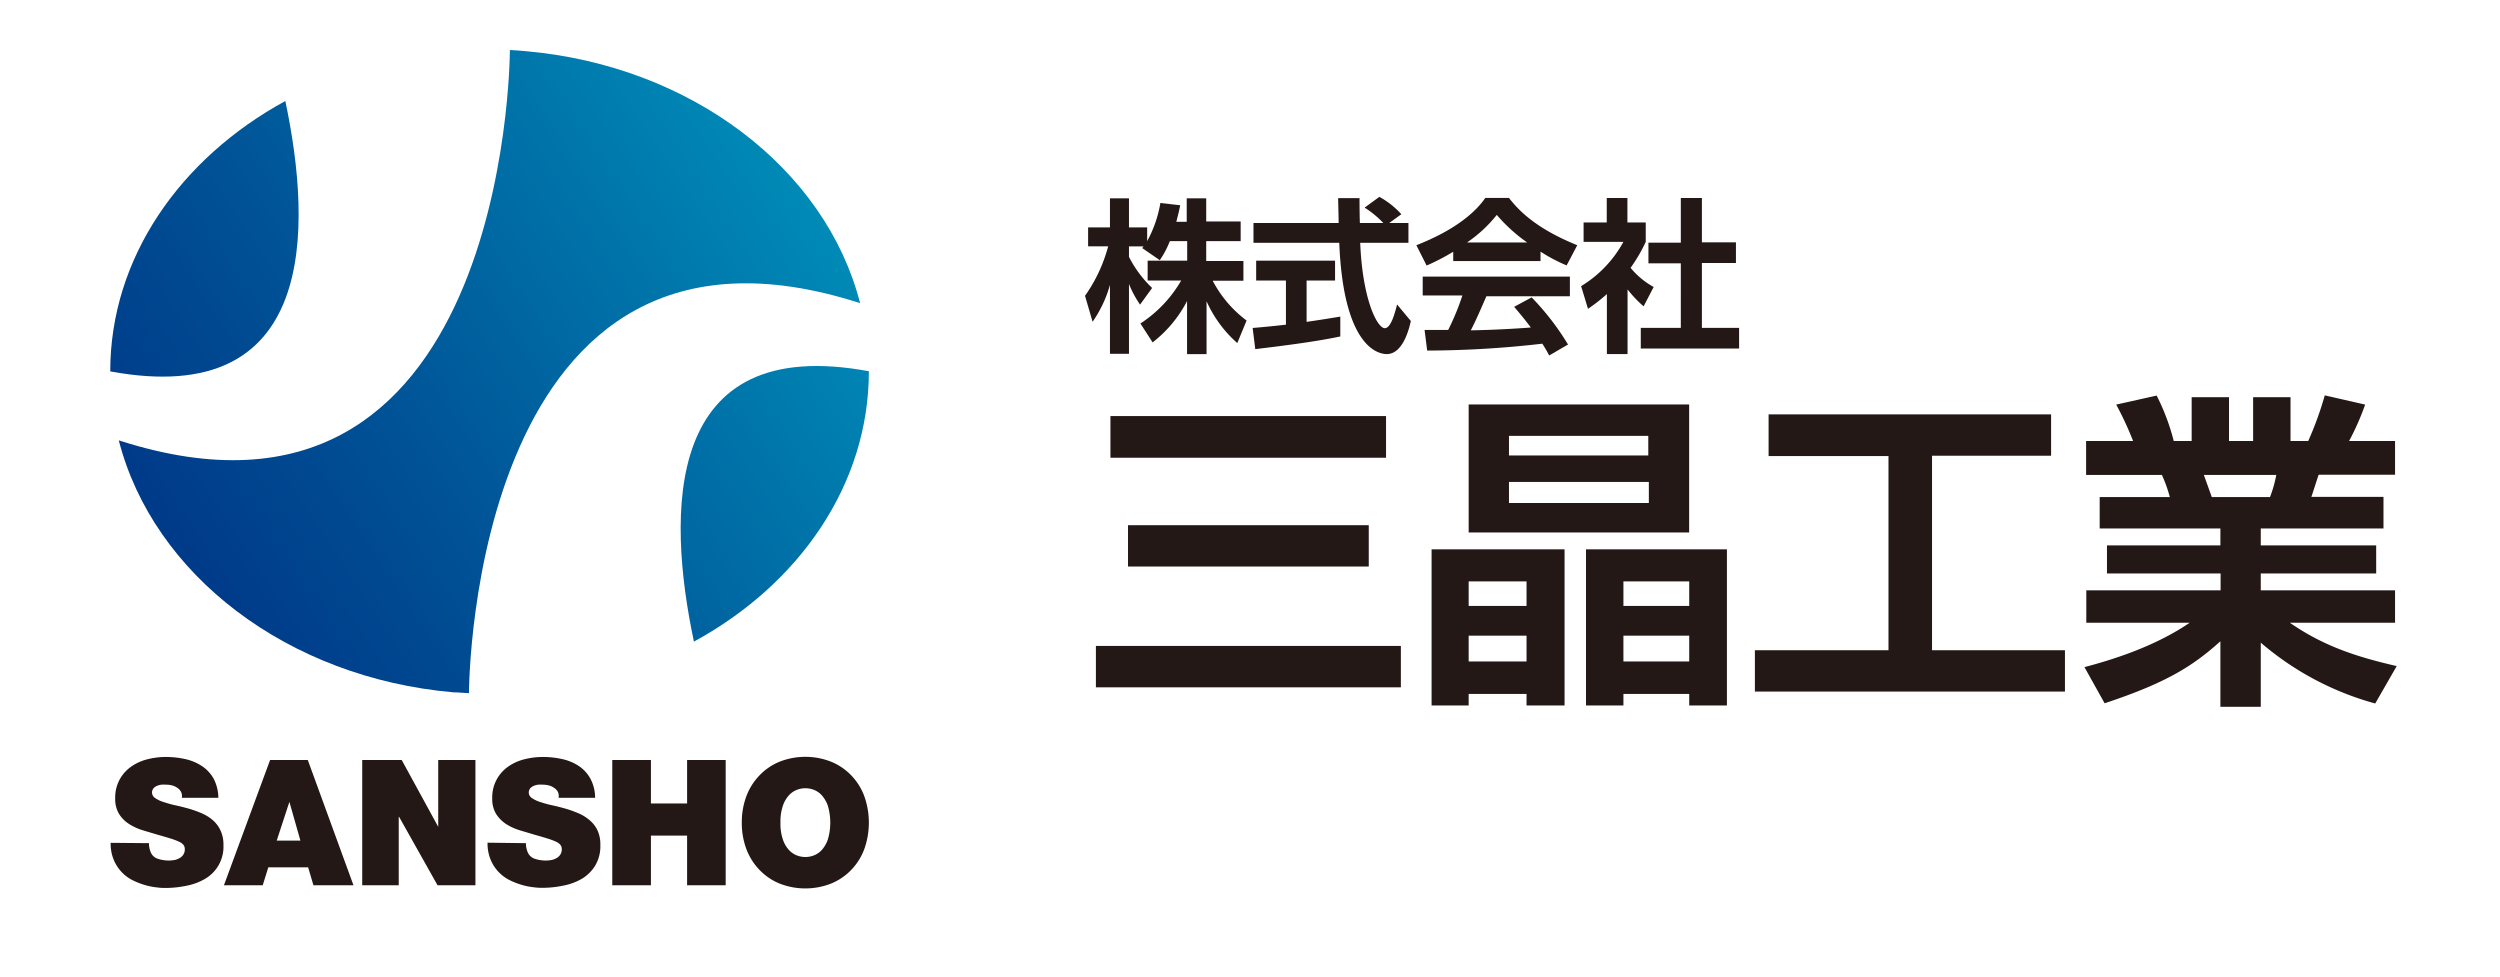
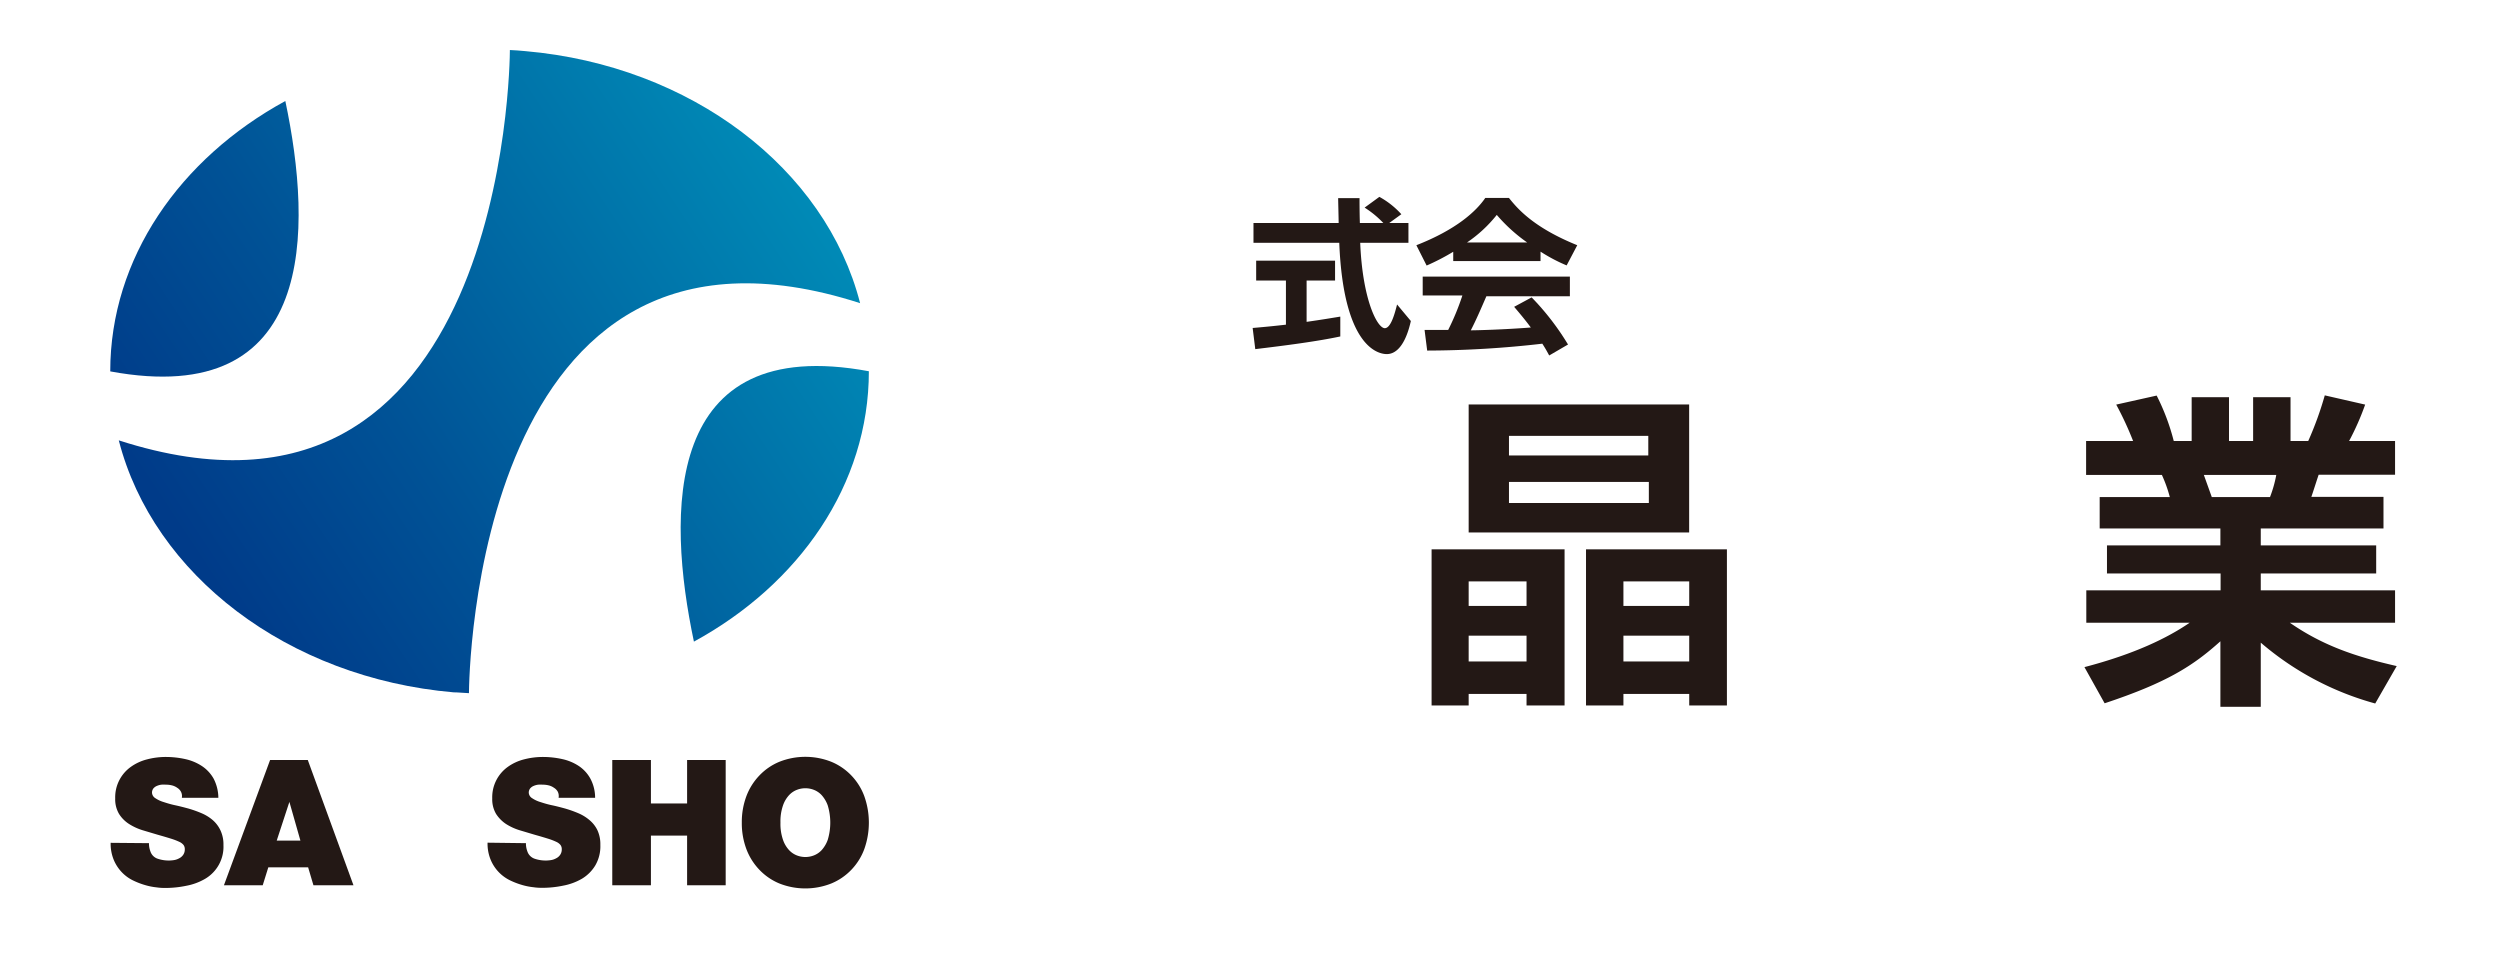
<svg xmlns="http://www.w3.org/2000/svg" xmlns:xlink="http://www.w3.org/1999/xlink" id="レイヤー_1" data-name="レイヤー 1" viewBox="0 0 362.83 141.73">
  <defs>
    <style>.cls-1{fill:#231815;}.cls-2{fill:url(#名称未設定グラデーション_203);}.cls-3{fill:url(#名称未設定グラデーション_203-2);}.cls-4{fill:url(#名称未設定グラデーション_203-3);}</style>
    <linearGradient id="名称未設定グラデーション_203" x1="135.95" y1="11.05" x2="28.98" y2="81.72" gradientUnits="userSpaceOnUse">
      <stop offset="0" stop-color="#00a1c3" />
      <stop offset="0.17" stop-color="#008db8" />
      <stop offset="0.73" stop-color="#005296" />
      <stop offset="1" stop-color="#003b89" />
    </linearGradient>
    <linearGradient id="名称未設定グラデーション_203-2" x1="155.5" y1="40.64" x2="48.53" y2="111.31" xlink:href="#名称未設定グラデーション_203" />
    <linearGradient id="名称未設定グラデーション_203-3" x1="116.37" y1="-18.59" x2="9.4" y2="52.09" xlink:href="#名称未設定グラデーション_203" />
  </defs>
  <path class="cls-1" d="M21.62,122.37a3.29,3.29,0,0,0,.21,1.2,1.66,1.66,0,0,0,1.09,1.07,4.94,4.94,0,0,0,2.32.19,2.28,2.28,0,0,0,.76-.26,1.53,1.53,0,0,0,.59-.51,1.37,1.37,0,0,0,.23-.82,1,1,0,0,0-.18-.6,1.64,1.64,0,0,0-.61-.46,9,9,0,0,0-1.2-.46c-.51-.16-1.15-.35-1.93-.57l-2.18-.65a8.08,8.08,0,0,1-2-.92,4.74,4.74,0,0,1-1.44-1.45,4.17,4.17,0,0,1-.56-2.25A5.42,5.42,0,0,1,19,111.29a7,7,0,0,1,2.34-1.08,10.75,10.75,0,0,1,2.73-.35,13,13,0,0,1,2.82.31,7.17,7.17,0,0,1,2.4,1A5.31,5.31,0,0,1,31,113a6.11,6.11,0,0,1,.69,2.79h-5.3a1.37,1.37,0,0,0-.12-.87,1.5,1.5,0,0,0-.54-.58,2.27,2.27,0,0,0-.79-.36,3.69,3.69,0,0,0-.87-.1,5.27,5.27,0,0,0-.64,0,2.48,2.48,0,0,0-.66.18,1.34,1.34,0,0,0-.51.37,1,1,0,0,0-.2.62,1,1,0,0,0,.5.8,4.41,4.41,0,0,0,1.21.56c.49.16,1,.32,1.66.46s1.26.3,1.9.47a16.91,16.91,0,0,1,1.89.67,6.26,6.26,0,0,1,1.64,1A4.53,4.53,0,0,1,32,120.52a4.79,4.79,0,0,1,.43,2.13,5.39,5.39,0,0,1-2.67,4.9,8.45,8.45,0,0,1-2.7,1,14.86,14.86,0,0,1-3,.32c-.34,0-.78,0-1.3-.08a9.21,9.21,0,0,1-1.68-.33,11,11,0,0,1-1.79-.69,5.68,5.68,0,0,1-1.6-1.17,5.86,5.86,0,0,1-1.17-1.78,6.13,6.13,0,0,1-.46-2.5Z" />
  <path class="cls-1" d="M39.2,110.3h5.47l6.63,18.18H45.49l-.77-2.6H38.94l-.81,2.6H32.5ZM43.6,122,42,116.38h0L40.16,122Z" />
-   <path class="cls-1" d="M52.57,110.3H58.3L63.6,120h0V110.3H69v18.18H63.5l-5.58-9.93h-.05v9.93h-5.3Z" />
  <path class="cls-1" d="M76.33,122.37a3.29,3.29,0,0,0,.21,1.2,1.68,1.68,0,0,0,1.09,1.07,4.94,4.94,0,0,0,2.32.19,2.21,2.21,0,0,0,.76-.26,1.53,1.53,0,0,0,.59-.51,1.37,1.37,0,0,0,.23-.82,1,1,0,0,0-.18-.6,1.64,1.64,0,0,0-.61-.46,9,9,0,0,0-1.2-.46c-.51-.16-1.15-.35-1.93-.57l-2.18-.65a8.08,8.08,0,0,1-2-.92A5,5,0,0,1,72,118.13a4.17,4.17,0,0,1-.56-2.25,5.42,5.42,0,0,1,2.27-4.59,7,7,0,0,1,2.34-1.08,10.81,10.81,0,0,1,2.73-.35,13.05,13.05,0,0,1,2.83.31,7.11,7.11,0,0,1,2.39,1A5.22,5.22,0,0,1,85.68,113a5.86,5.86,0,0,1,.69,2.79h-5.3a1.44,1.44,0,0,0-.11-.87,1.53,1.53,0,0,0-.55-.58,2.27,2.27,0,0,0-.79-.36,3.69,3.69,0,0,0-.87-.1,5.12,5.12,0,0,0-.63,0,2.45,2.45,0,0,0-.67.18,1.34,1.34,0,0,0-.51.37,1,1,0,0,0-.2.62,1,1,0,0,0,.5.8,4.41,4.41,0,0,0,1.21.56c.49.16,1,.32,1.67.46s1.25.3,1.89.47a16.91,16.91,0,0,1,1.89.67,6.26,6.26,0,0,1,1.64,1,4.4,4.4,0,0,1,1.16,1.47,4.79,4.79,0,0,1,.43,2.13,5.51,5.51,0,0,1-.74,3,5.63,5.63,0,0,1-1.93,1.92,8.45,8.45,0,0,1-2.7,1,14.71,14.71,0,0,1-3,.32c-.34,0-.78,0-1.3-.08a9.21,9.21,0,0,1-1.68-.33,11,11,0,0,1-1.79-.69,5.78,5.78,0,0,1-2.77-2.95,6.13,6.13,0,0,1-.46-2.5Z" />
  <path class="cls-1" d="M88.86,110.3h5.61v6.31h5.25V110.3h5.6v18.18h-5.6v-7.21H94.47v7.21H88.86Z" />
  <path class="cls-1" d="M107.66,119.39a10.73,10.73,0,0,1,.66-3.83,8.83,8.83,0,0,1,1.88-3,8.47,8.47,0,0,1,2.91-2,10.23,10.23,0,0,1,7.54,0,8.51,8.51,0,0,1,2.92,2,8.66,8.66,0,0,1,1.87,3,11.44,11.44,0,0,1,0,7.66,8.66,8.66,0,0,1-1.87,3,8.51,8.51,0,0,1-2.92,2,10.23,10.23,0,0,1-7.54,0,8.47,8.47,0,0,1-2.91-2,8.83,8.83,0,0,1-1.88-3A10.73,10.73,0,0,1,107.66,119.39Zm5.61,0a7.05,7.05,0,0,0,.37,2.5,4.2,4.2,0,0,0,.9,1.51,3.05,3.05,0,0,0,1.17.77,3.39,3.39,0,0,0,2.35,0,3.05,3.05,0,0,0,1.17-.77,4.51,4.51,0,0,0,.9-1.51,8.63,8.63,0,0,0,0-5,4.51,4.51,0,0,0-.9-1.51,3.05,3.05,0,0,0-1.17-.77,3.39,3.39,0,0,0-2.35,0,3.05,3.05,0,0,0-1.17.77,4.2,4.2,0,0,0-.9,1.51A7.05,7.05,0,0,0,113.27,119.39Z" />
  <path class="cls-2" d="M124.83,44c-5-19.51-24.52-34.48-48.59-36.58Q75.13,7.31,74,7.26C74,9,73.31,82,17.24,63.91c5,19.51,24.53,34.48,48.59,36.57.74,0,1.48.1,2.23.12C68.07,98.82,68.76,25.91,124.83,44Z" />
  <path class="cls-3" d="M126.1,53.88c-29.94-5.57-29.32,20.64-25.39,39.24C116,84.78,126.1,70.33,126.1,53.88Z" />
  <path class="cls-4" d="M16,53.9C46,59.47,45.34,33.26,41.41,14.66,26.13,23,16,37.45,16,53.9Z" />
-   <path class="cls-1" d="M169.78,35a13.19,13.19,0,0,1-1.46,2.76L165.77,36a1.37,1.37,0,0,0,.19-.24h-2.11v1.52a16.65,16.65,0,0,0,3.36,4.51l-1.75,2.42a15,15,0,0,1-1.61-3V51.35h-2.76v-10a17.71,17.71,0,0,1-2.52,5.35l-1.1-3.77a22.28,22.28,0,0,0,3.36-7.18h-2.91V33h3.17V28.78h2.76V33h2.64v2a17.72,17.72,0,0,0,1.92-5.54l2.88.33c-.14.68-.26,1.23-.57,2.4h1.51V28.78h2.83v3.36h5V35h-5v2.88h5.4v2.86H176a17.11,17.11,0,0,0,4.92,5.78l-1.35,3.27a17.72,17.72,0,0,1-4.46-6.07v7.68h-2.83V43.69a18,18,0,0,1-5,6l-1.77-2.74a18.44,18.44,0,0,0,5.92-6.24h-4.87V37.83h5.74V35Z" />
  <path class="cls-1" d="M181.8,47.6c1.39-.12,2.74-.24,4.83-.48V40.71h-4.32V37.83h11.45v2.88h-4.13v6c2-.28,3.6-.55,4.89-.76l0,2.88c-3.36.72-8,1.32-12.34,1.84Zm19.83-15.24h2.78v2.88h-7c.33,8.23,2.47,12.39,3.57,12.39.87,0,1.44-2.09,1.78-3.44l2,2.4c-.24,1.06-1.13,4.8-3.5,4.8-1.27,0-6.29-1.08-6.89-16.15H181.92V32.36h12.36c0-.67-.07-3.1-.07-3.6h3.1c0,.38,0,2.06.05,3.6h3.4a14.16,14.16,0,0,0-2.71-2.23l2.14-1.56a12.2,12.2,0,0,1,3.19,2.52Z" />
  <path class="cls-1" d="M210.91,36.54a32.58,32.58,0,0,1-3.86,2l-1.49-2.95c5.83-2.28,8.69-4.94,10-6.86H219c1.29,1.63,3.64,4.32,9.91,6.86l-1.54,2.93a23.81,23.81,0,0,1-3.79-2v1.37H210.91Zm13.93,15.05c-.27-.48-.44-.84-1-1.71a148.32,148.32,0,0,1-16.71,1l-.38-3,3.43,0a36,36,0,0,0,2.06-5h-5.76V40.14h21.36V43H215.72c-.92,2.13-1.52,3.5-2.26,4.94.77,0,4.78-.1,8.71-.41-.53-.72-1.15-1.51-2.42-3l2.54-1.37A37.66,37.66,0,0,1,227.57,50Zm-3.2-16.4a23.84,23.84,0,0,1-4.41-4,19.38,19.38,0,0,1-4.32,4Z" />
-   <path class="cls-1" d="M236.21,51.39h-3V42.68a25.66,25.66,0,0,1-2.74,2.14l-1-3.29a17.07,17.07,0,0,0,6.14-6.43h-5.78V32.29h3.36V28.74h3v3.55h2.66V35.1a22.71,22.71,0,0,1-2.2,3.77A11.43,11.43,0,0,0,240,41.65l-1.46,2.81A17.21,17.21,0,0,1,236.21,42Zm7.73-22.65H247v6.43h4.94v3H247v9.41h5.4v3H238.13v-3h5.81V38.22h-4.7v-3h4.7Z" />
-   <path class="cls-1" d="M159.05,93.75h44.26v6H159.05Zm2.11-33.37h40v6.05h-40Zm2.55,15.84h34.94v6H163.71Z" />
  <path class="cls-1" d="M207.77,79.73h19.3v22.66h-5.52v-1.68h-8.4v1.68h-5.38Zm5.38,4.65v3.56h8.4V84.38Zm0,7.88V96h8.4V92.26Zm0-33.56h32V77.28h-32Zm26.07,7.4V63.26H219V66.1ZM219,69.94V73h20.3V69.94Zm11.18,9.79h20.45v22.66h-5.47v-1.68h-9.55v1.68h-5.43Zm5.43,4.65v3.56h9.55V84.38Zm0,7.88V96h9.55V92.26Z" />
-   <path class="cls-1" d="M256.68,60.14h41v6H280.4V94.37h19.29v6h-45v-6h19.39V66.19H256.68Z" />
  <path class="cls-1" d="M302.52,96.82c7.35-1.92,12.1-4.27,15.27-6.44h-15v-4.7h19.49V83.23H305.79V79.15h16.46V76.7H304.73V72.14h10.18a19.81,19.81,0,0,0-1.15-3.21h-11V64h6.82a47.33,47.33,0,0,0-2.45-5.28L313,57.41A31.75,31.75,0,0,1,315.48,64h2.6V57.65h5.42V64H327V57.65h5.43V64H335a49.18,49.18,0,0,0,2.4-6.62l5.86,1.34A38,38,0,0,1,340.93,64h6.67v4.9H336.51c-.34,1-.82,2.54-1.06,3.21h10.47V76.7H328.11v2.45h16.75v4.08H328.11v2.45H347.6v4.7H332.33c4.8,3.32,9.46,4.9,15.51,6.29l-3.12,5.43a42.83,42.83,0,0,1-16.61-8.83v9.31h-5.86V93.07c-4,3.6-7.77,6-16.8,9Zm17.33-27.89c.19.53,1,2.78,1.15,3.21h8.45a17.92,17.92,0,0,0,.91-3.21Z" />
</svg>